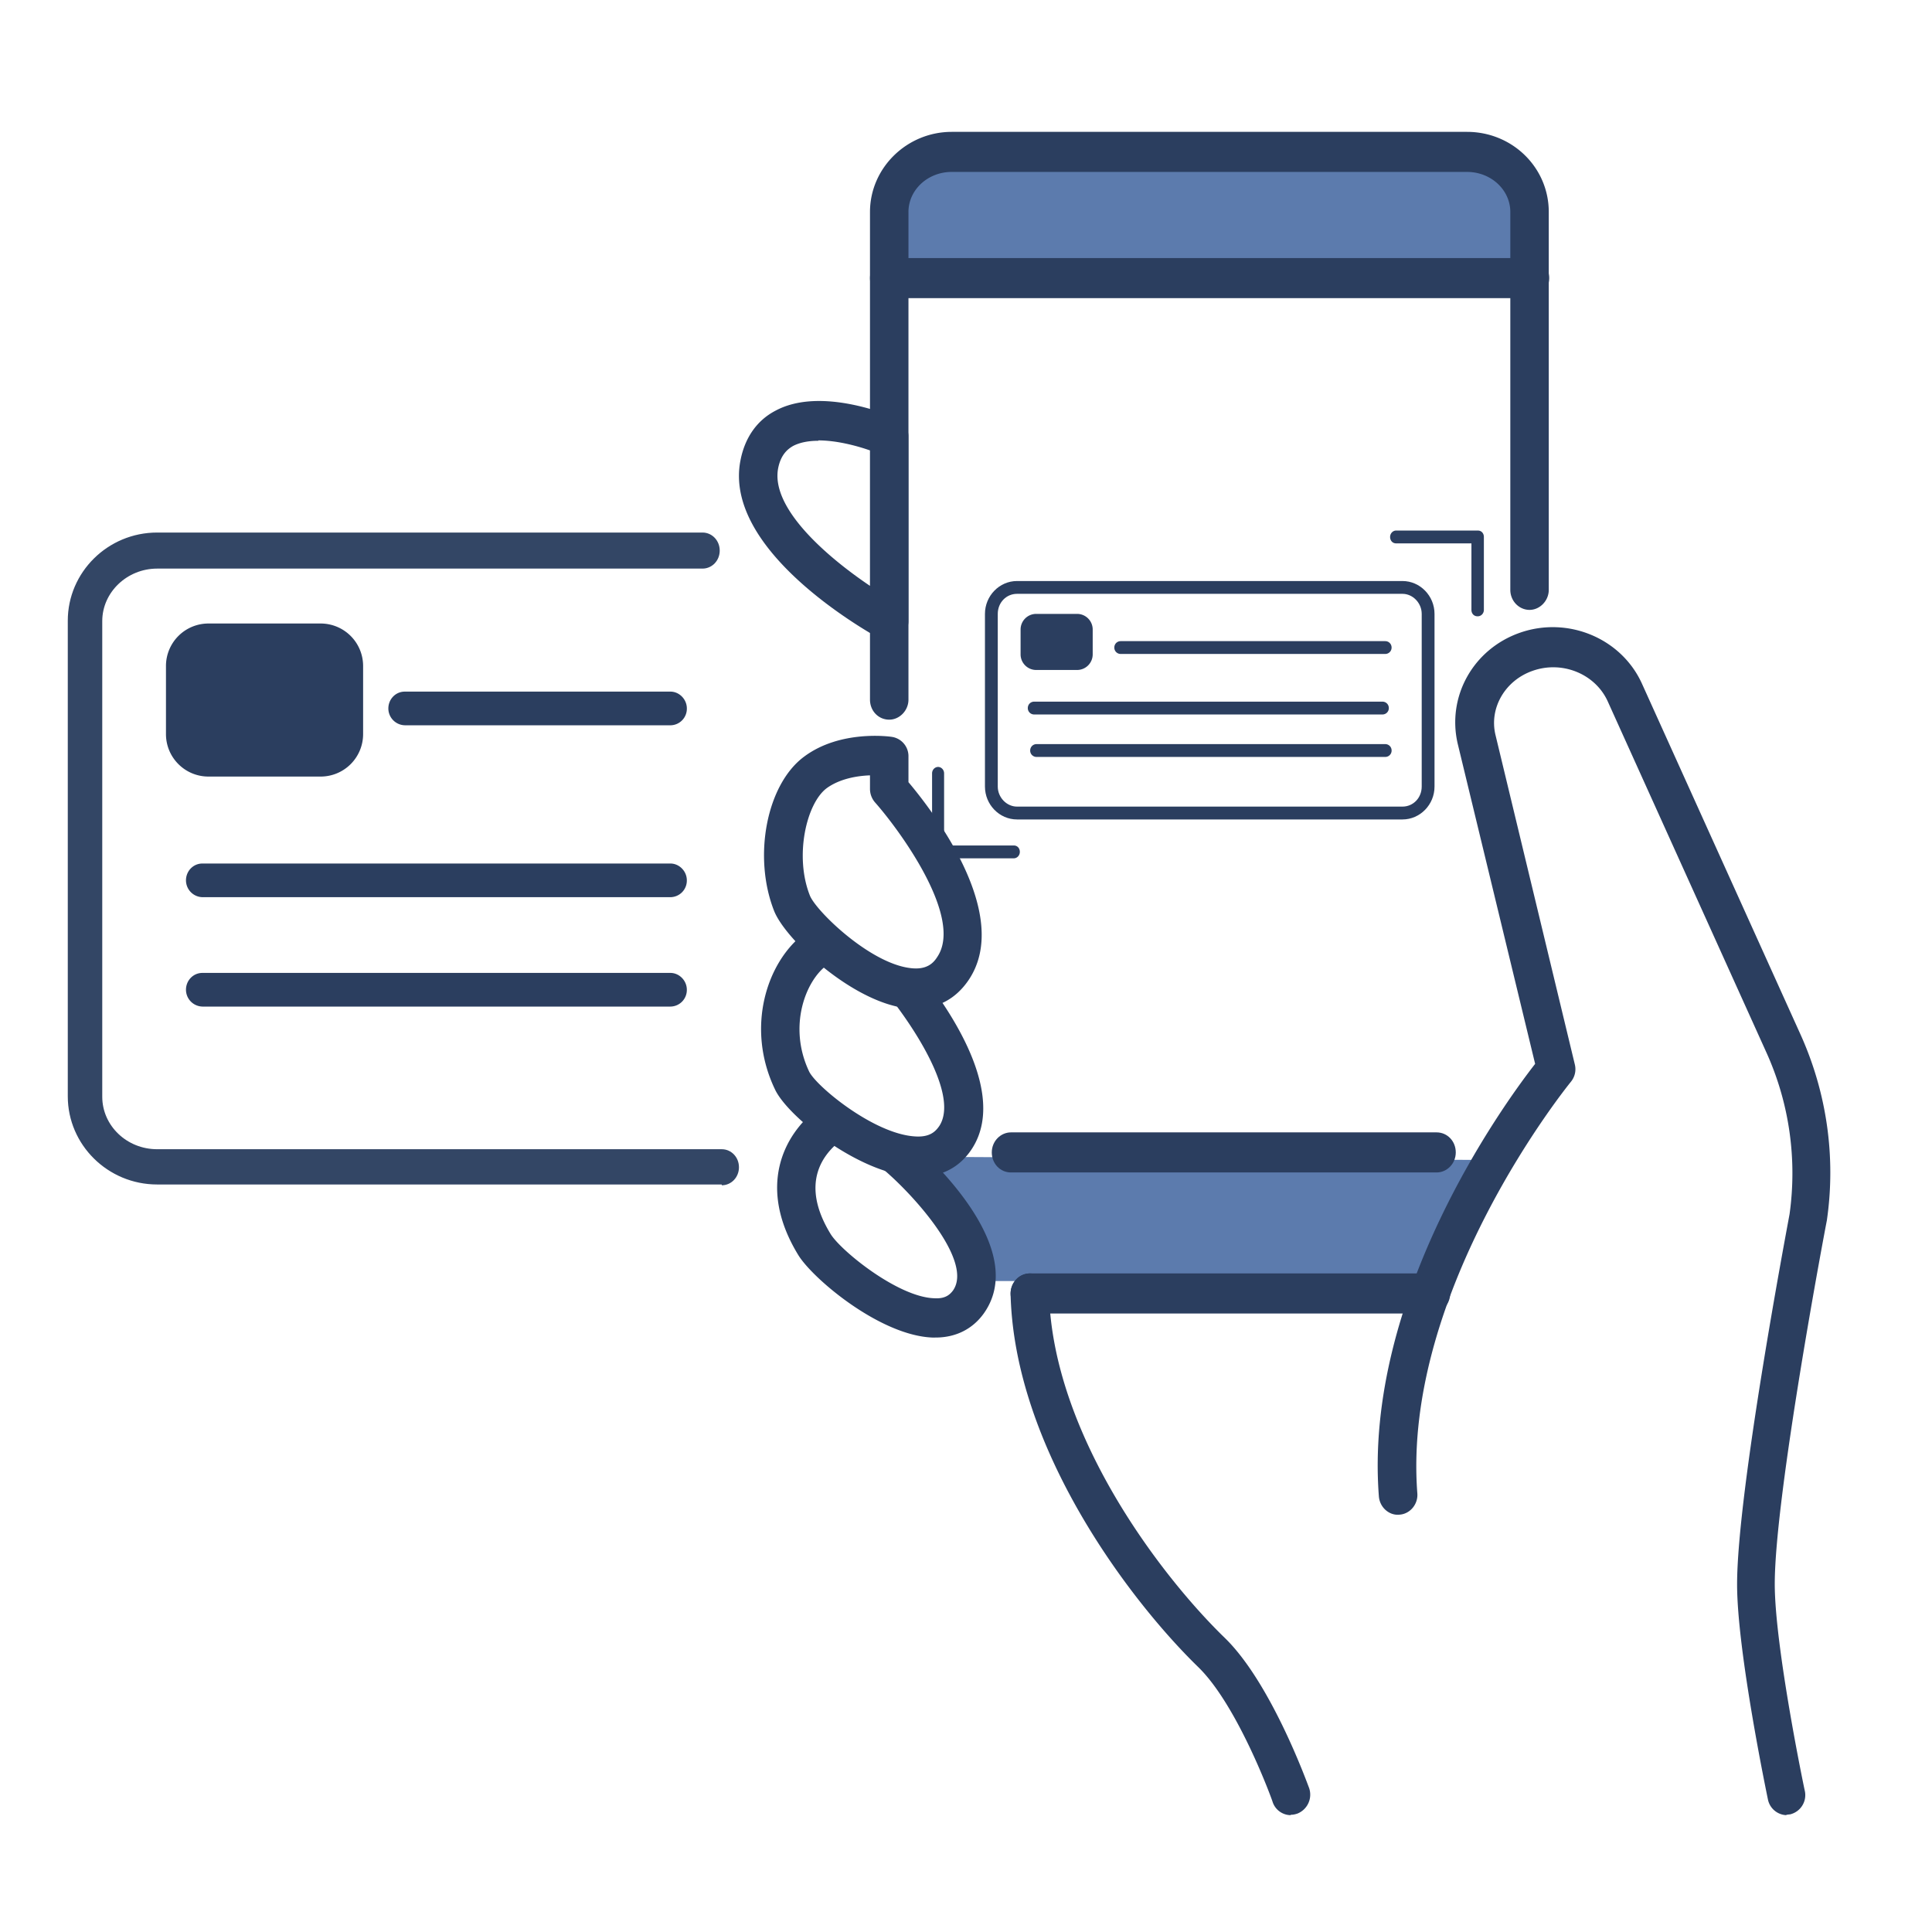
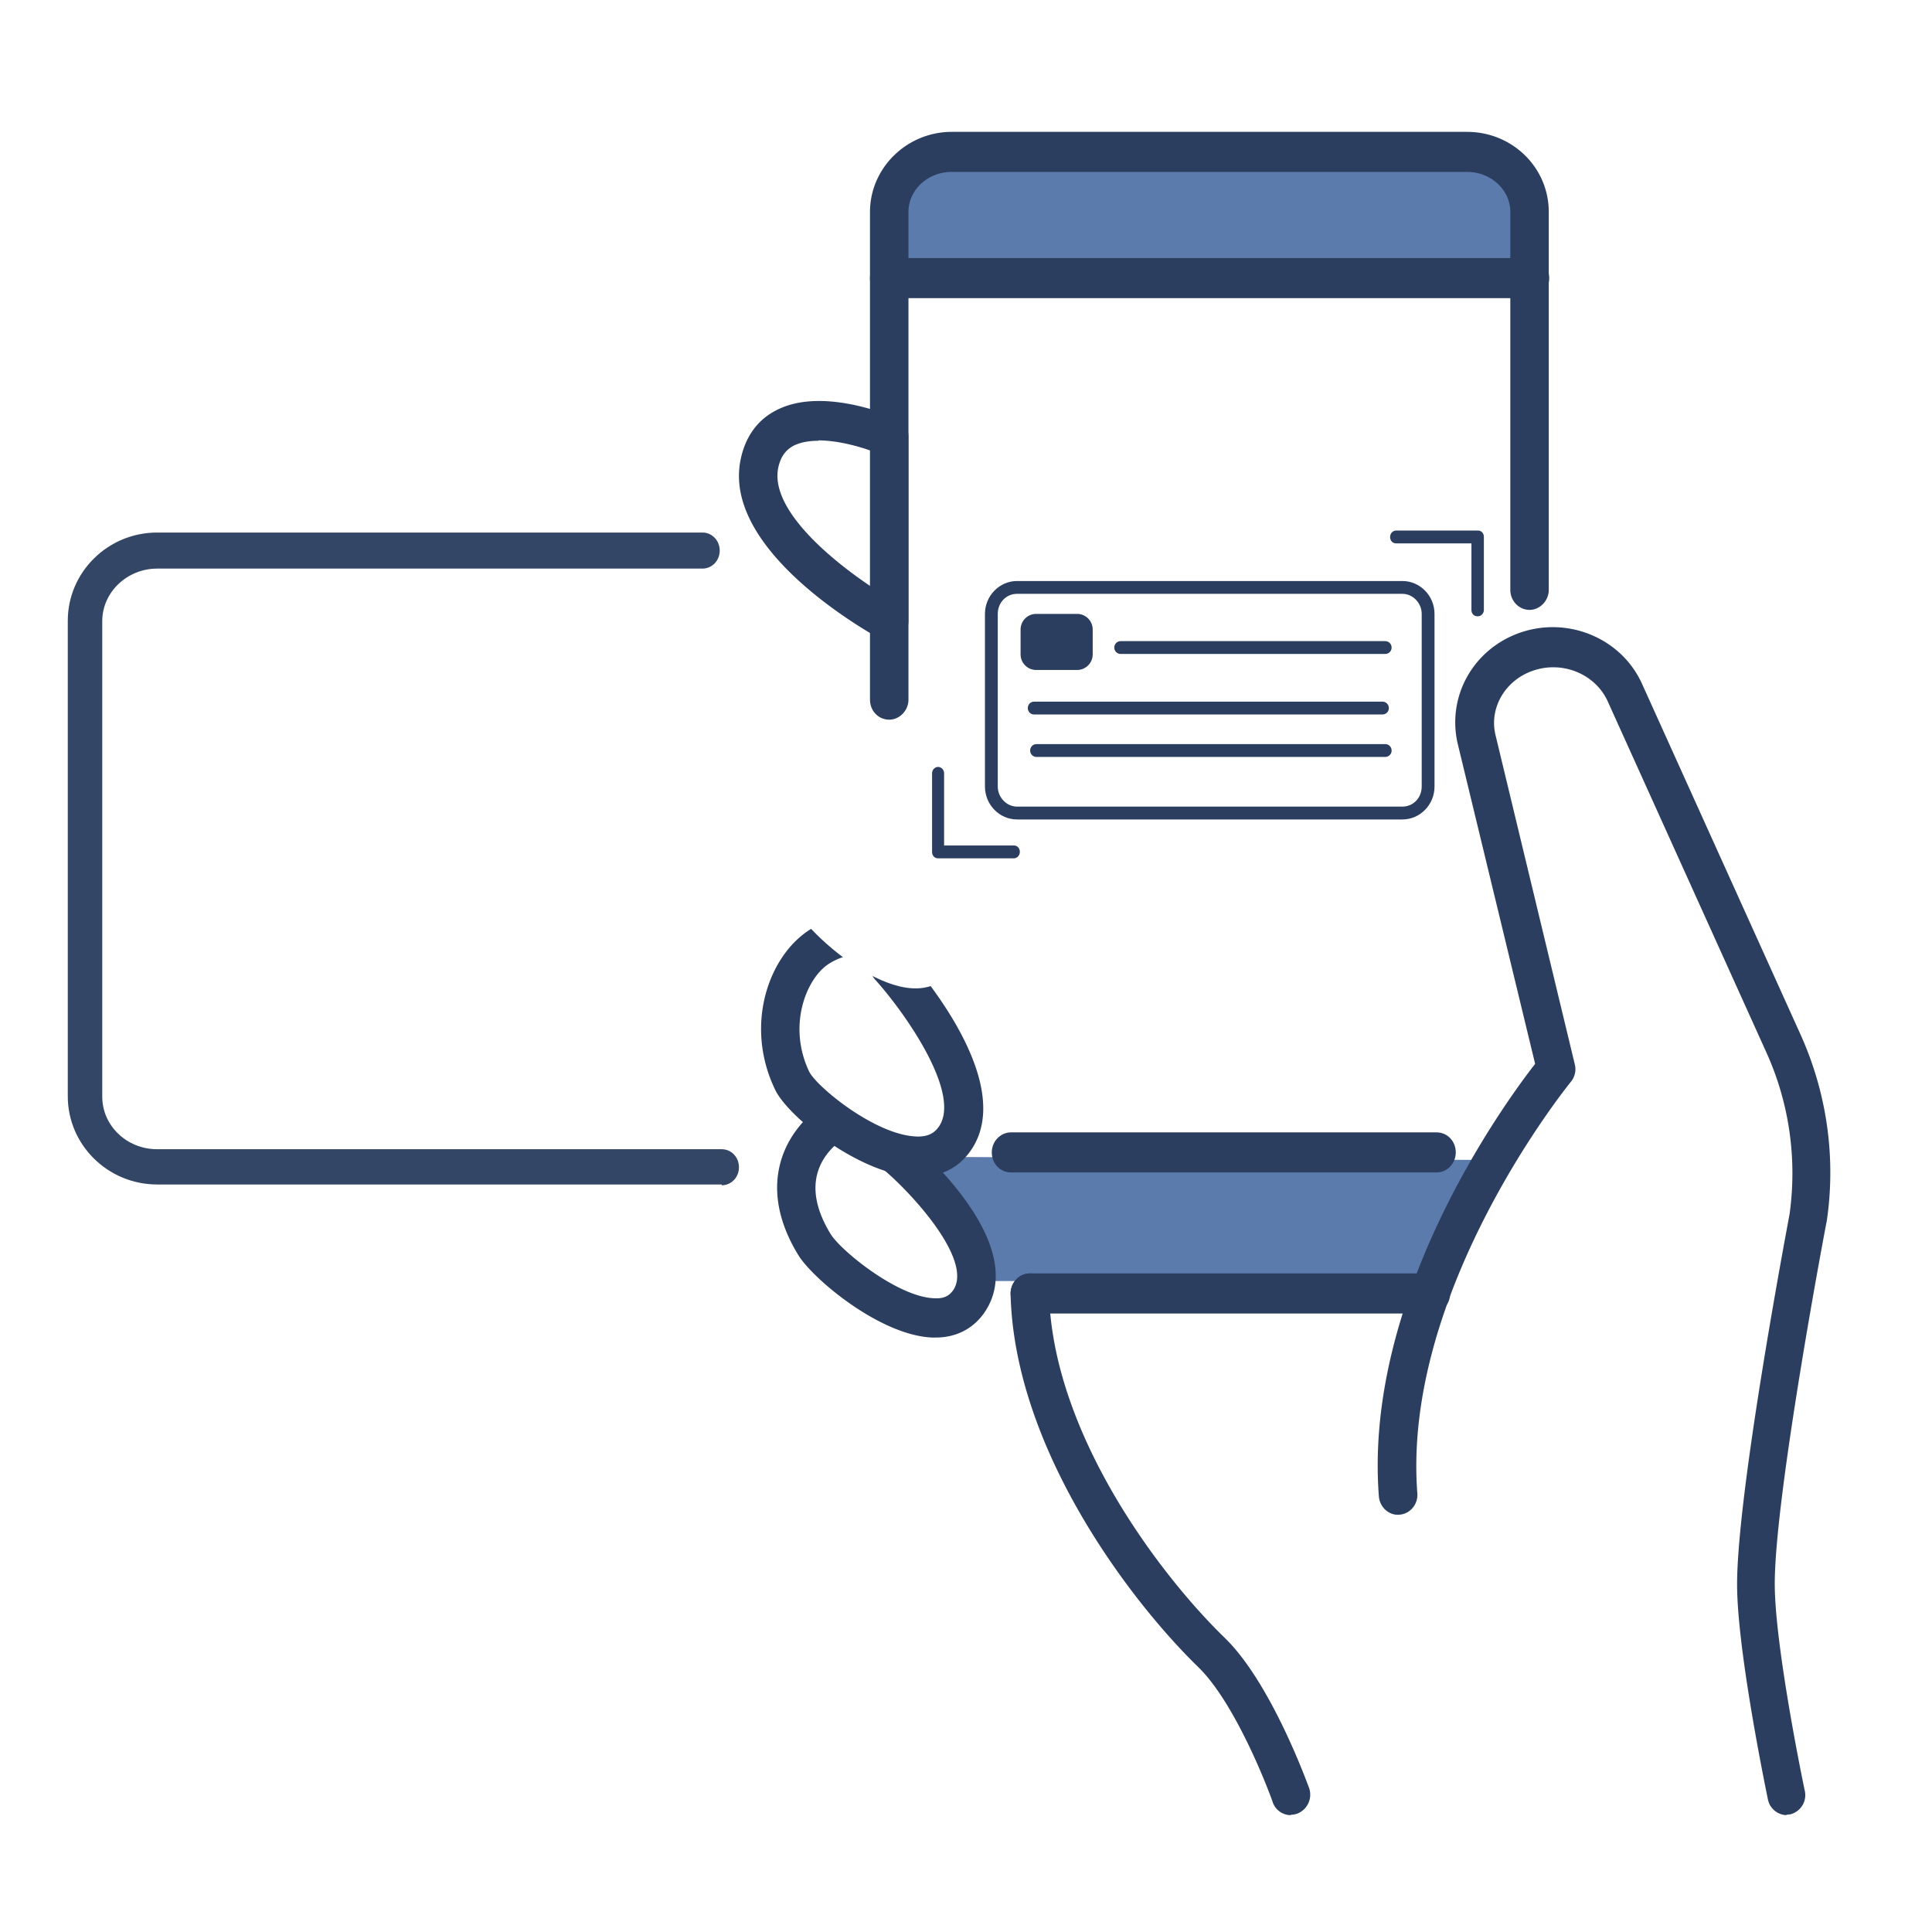
<svg xmlns="http://www.w3.org/2000/svg" width="95" height="95" fill="none">
  <path fill="#1E1E1E" d="M0 0h95v95H0z" />
  <path fill="#fff" d="M-1176-1494H744v5115h-1920z" />
  <path stroke="#CACACA" d="M-57.5-58.5h319v224h-319z" />
  <path fill="#fff" d="M75.207 13.675H43.584v44.37h31.623v-44.37Z" />
  <g opacity=".96">
    <path fill="#fff" d="M34.544 27.073H7.728c-1.95 0-3.546 1.556-3.546 3.448v23.387c0 1.911 1.596 3.448 3.546 3.448H35.49" />
    <path fill="#2B3E5F" d="M35.49 58.243H7.727c-2.424 0-4.394-1.95-4.394-4.335V30.521c0-2.384 1.97-4.335 4.394-4.335h26.815c.473 0 .848.394.848.887 0 .492-.375.886-.848.886H7.728c-1.478 0-2.7 1.163-2.7 2.582v23.387c0 1.419 1.202 2.581 2.7 2.581h27.761c.473 0 .847.394.847.887 0 .492-.374.886-.847.886v-.04Z" />
  </g>
  <path fill="#5C7BAD" d="M47.309 6.917h23.21c2.108 0 3.822 1.635 3.822 3.665v2.383H43.486v-2.383c0-2.03 1.715-3.665 3.823-3.665Z" />
  <path fill="#2B3E5F" d="M75.23 14.66H43.725c-.532 0-.946-.434-.946-.985 0-.552.434-.985.946-.985H75.23c.532 0 .946.433.946.985 0 .551-.434.985-.946.985Z" />
  <path fill="#5C7BAD" d="m45.594 56.883 2.404 6.108H70.36l2.975-5.95-27.741-.158Z" />
  <path fill="#fff" d="M87.702 51.268c-2.443-5.419-4.867-10.817-7.31-16.216-.493-1.083-.946-2.147-2.108-2.758-2.7-1.458-6.03.71-5.714 3.645.256 2.502 1.202 5.083 1.793 7.526l2.187 9.103c-2.64 3.29-4.768 7.133-6.187 11.034H50.641c.177 7.526 8.945 17.673 8.945 17.673 2.03 2.187 3.881 6.995 3.881 6.995H87.86c-.985-4.433-1.556-6.128-1.497-10.68.079-5.418 1.32-10.934 2.285-16.274.63-3.408.493-6.797-.965-10.029l.02-.02Z" />
  <path fill="#2B3E5F" d="M70.638 57.652H49.713c-.532 0-.945-.434-.945-.986 0-.551.433-.985.945-.985h20.925c.532 0 .945.434.945.986 0 .551-.433.985-.945.985Z" />
  <path fill="#fff" d="M63.465 88.27s-1.734-4.906-3.881-6.995c-2.798-2.699-8.768-10.107-8.945-17.673" />
  <path fill="#2B3E5F" d="M63.464 89.255a.947.947 0 0 1-.887-.65c0-.04-1.694-4.71-3.645-6.62-3.35-3.251-9.063-10.758-9.24-18.364 0-.532.394-.985.925-1.004h.02c.512 0 .926.413.946.945.157 6.955 5.517 13.95 8.65 16.984 2.285 2.227 4.058 7.172 4.137 7.37a1.002 1.002 0 0 1-.571 1.26c-.119.04-.217.06-.335.06v.019Z" />
  <path fill="#fff" d="M68.767 73.513c-.808-10.522 7.763-20.945 7.763-20.945l-3.921-16.195c-.434-1.833.61-3.685 2.443-4.315 1.911-.67 4.039.216 4.847 2.01l7.782 17.22c1.222 2.699 1.636 5.674 1.222 8.61 0 0-2.561 13.457-2.561 18.008 0 3.231 1.497 10.384 1.497 10.384" />
  <path fill="#2B3E5F" d="M87.859 89.255a.963.963 0 0 1-.926-.768c-.06-.296-1.517-7.29-1.517-10.58 0-4.592 2.482-17.655 2.58-18.206.375-2.68 0-5.458-1.162-8l-7.782-17.22c-.611-1.34-2.227-2.01-3.685-1.497-1.36.472-2.148 1.832-1.832 3.152l3.9 16.196c.08.315 0 .63-.196.867-.079.098-8.315 10.226-7.546 20.235.04.532-.355 1.004-.867 1.044-.512.059-.985-.355-1.025-.906-.749-9.773 6.088-19.21 7.684-21.26L71.683 36.59c-.552-2.325.748-4.67 3.054-5.477 2.364-.828 5.004.276 6.009 2.522l7.783 17.22c1.3 2.877 1.753 6.049 1.3 9.162-.04.177-2.561 13.477-2.561 17.87 0 3.094 1.458 10.108 1.477 10.167a.974.974 0 0 1-.729 1.163c-.059 0-.138.02-.197.02l.04.019ZM43.725 35.387c-.532 0-.946-.433-.946-.985V10.424c0-2.167 1.813-3.94 4.02-3.94h25.338c2.226 0 4.019 1.753 4.019 3.94v18.58c0 .532-.434.985-.946.985s-.945-.434-.945-.985v-18.58c0-1.084-.946-1.97-2.128-1.97H46.799c-1.182 0-2.128.886-2.128 1.97v23.978c0 .532-.434.985-.946.985Z" />
  <path fill="#2B3E5F" d="M70.362 64.587H50.639c-.532 0-.946-.434-.946-.985 0-.552.434-.985.946-.985h19.723c.532 0 .945.433.945.985 0 .551-.433.985-.945.985Z" />
  <path fill="#fff" d="M43.725 30.54s-7.152-3.92-6.384-7.723c.768-3.803 6.384-1.34 6.384-1.34v9.064Z" />
  <path fill="#2B3E5F" d="M43.724 31.526a.915.915 0 0 1-.453-.119c-.789-.433-7.744-4.393-6.857-8.787.217-1.103.808-1.95 1.714-2.423 2.226-1.202 5.596.216 5.97.374a.978.978 0 0 1 .571.906v9.064c0 .334-.177.67-.453.827a.89.89 0 0 1-.492.138v.02Zm-3.488-9.852c-.473 0-.906.08-1.241.256-.236.138-.591.395-.73 1.084-.393 1.99 2.464 4.413 4.513 5.793v-6.66c-.67-.236-1.655-.492-2.542-.492v.02Z" />
  <path fill="#fff" d="M44.335 54.48s-2.05-.316-3.488.748c-1.438 1.064-2.502 3.133-.788 5.93.788 1.281 5.793 5.281 7.566 2.818 1.911-2.68-3.586-7.31-3.586-7.31l.316-2.206-.02.02Z" />
  <path fill="#2B3E5F" d="M45.989 65.77h-.138c-2.581-.1-5.891-2.897-6.6-4.06-2.01-3.29-.789-5.91 1.024-7.25 1.734-1.281 4.098-.946 4.197-.926.512.078.867.571.788 1.103l-.237 1.675c1.419 1.3 5.438 5.34 3.35 8.275-.552.768-1.38 1.182-2.364 1.182h-.02ZM43.23 55.444c-.571.04-1.28.177-1.852.61-.867.65-2.088 2.09-.532 4.63.513.828 3.31 3.094 5.084 3.153.571.04.788-.197.926-.374 1.024-1.438-1.931-4.71-3.429-5.97a.97.97 0 0 1-.334-.906l.157-1.123-.02-.02Z" />
  <path fill="#fff" d="M43.745 45.889s-2.128-.315-3.625.788c-1.498 1.103-2.384 3.882-1.163 6.443.67 1.399 6.226 5.615 8.039 2.778 1.813-2.818-3.27-8.393-3.27-8.393v-1.636l.02.02Z" />
  <path fill="#2B3E5F" d="M45.144 57.849h-.276c-2.66-.178-6.128-2.936-6.758-4.276-1.458-3.034-.414-6.285 1.458-7.684 1.556-1.163 3.586-1.044 4.157-.985.572 0 .966.433.966.985v1.26c1.162 1.34 5.083 6.247 3.113 9.32-.414.65-1.202 1.4-2.64 1.4l-.02-.02ZM42.78 46.835c-.611.02-1.478.157-2.128.63-1.045.769-1.912 3.015-.867 5.221.335.71 3.152 3.054 5.182 3.192.768.06 1.044-.256 1.221-.512 1.064-1.635-1.675-5.556-3.152-7.191a1.01 1.01 0 0 1-.256-.67v-.69.02Z" />
  <path fill="#fff" d="M43.746 37.18s-2.128-.315-3.626.789c-1.497 1.103-2.029 4.216-1.162 6.442.571 1.439 5.871 6.227 7.9 3.212 2.03-3.014-3.132-8.807-3.132-8.807V37.18h.02Z" />
-   <path fill="#2B3E5F" d="M45.026 49.593c-.158 0-.316 0-.473-.02-2.64-.315-5.911-3.349-6.483-4.768-1.063-2.68-.374-6.245 1.478-7.605 1.773-1.32 4.197-.985 4.315-.965a.959.959 0 0 1 .808.965v1.261c1.162 1.38 5.142 6.502 2.955 9.733-.63.926-1.517 1.4-2.62 1.4h.02Zm-2.247-11.467c-.61.02-1.477.158-2.128.63-1.004.75-1.595 3.35-.827 5.281.296.749 2.936 3.33 4.945 3.566.788.099 1.123-.236 1.32-.551 1.3-1.931-1.852-6.227-3.053-7.586a1.01 1.01 0 0 1-.257-.67v-.69.02ZM15.765 30.659H10.25a2.089 2.089 0 0 0-2.089 2.088v3.35c0 1.153.935 2.088 2.089 2.088h5.516a2.088 2.088 0 0 0 2.089-2.088v-3.35a2.089 2.089 0 0 0-2.088-2.088ZM32.967 35.663H19.904a.829.829 0 0 1-.808-.827c0-.453.354-.828.808-.828h13.063c.433 0 .807.375.807.828a.816.816 0 0 1-.807.828ZM32.965 44.116H9.952a.829.829 0 0 1-.807-.828c0-.453.354-.827.807-.827h23.013c.434 0 .808.374.808.827a.816.816 0 0 1-.808.828ZM32.965 49.495H9.952a.829.829 0 0 1-.807-.828c0-.453.354-.827.807-.827h23.013c.434 0 .808.374.808.827a.816.816 0 0 1-.808.828Z" />
-   <path fill="#fff" d="M68.922 28.866H50.007a1.28 1.28 0 0 0-1.28 1.28v8.532c0 .707.573 1.28 1.28 1.28h18.915a1.28 1.28 0 0 0 1.28-1.28v-8.531a1.28 1.28 0 0 0-1.28-1.281Z" />
+   <path fill="#fff" d="M68.922 28.866H50.007a1.28 1.28 0 0 0-1.28 1.28v8.532c0 .707.573 1.28 1.28 1.28a1.28 1.28 0 0 0 1.28-1.28v-8.531a1.28 1.28 0 0 0-1.28-1.281Z" />
  <path fill="#2B3E5F" d="M68.962 40.294H50.008c-.867 0-1.576-.73-1.576-1.616v-8.492c0-.887.709-1.616 1.576-1.616h18.954c.867 0 1.576.73 1.576 1.616v8.492c0 .887-.709 1.616-1.576 1.616ZM50.008 29.2c-.532 0-.946.433-.946.985v8.492c0 .532.434.985.946.985h18.954c.532 0 .946-.433.946-.985v-8.492c0-.532-.434-.985-.946-.985H50.008Z" />
  <path fill="#2B3E5F" d="M52.962 30.186h-2.01a.768.768 0 0 0-.768.768v1.222c0 .424.344.768.768.768h2.01a.768.768 0 0 0 .768-.768v-1.222a.768.768 0 0 0-.768-.768ZM68.112 32.156H55.108a.311.311 0 0 1-.315-.315c0-.177.138-.315.315-.315h13.004c.177 0 .315.138.315.315a.311.311 0 0 1-.315.315ZM67.976 35.132H50.854a.311.311 0 0 1-.315-.316c0-.177.138-.315.315-.315h17.122c.177 0 .315.138.315.315a.311.311 0 0 1-.315.316ZM68.113 37.22H50.971a.311.311 0 0 1-.315-.315c0-.178.138-.316.316-.316h17.141c.177 0 .315.138.315.316a.311.311 0 0 1-.315.315ZM72.649 30.304c-.178 0-.296-.138-.296-.315v-3.27H68.65c-.177 0-.296-.139-.296-.316s.138-.315.296-.315h4.02c.177 0 .295.138.295.315v3.586c0 .177-.138.315-.296.315h-.02ZM49.871 42.205h-3.743c-.178 0-.296-.138-.296-.316v-3.861c0-.178.138-.316.296-.316.157 0 .295.138.295.316v3.546h3.428c.178 0 .296.138.296.315 0 .178-.138.316-.296.316h.02Z" />
</svg>